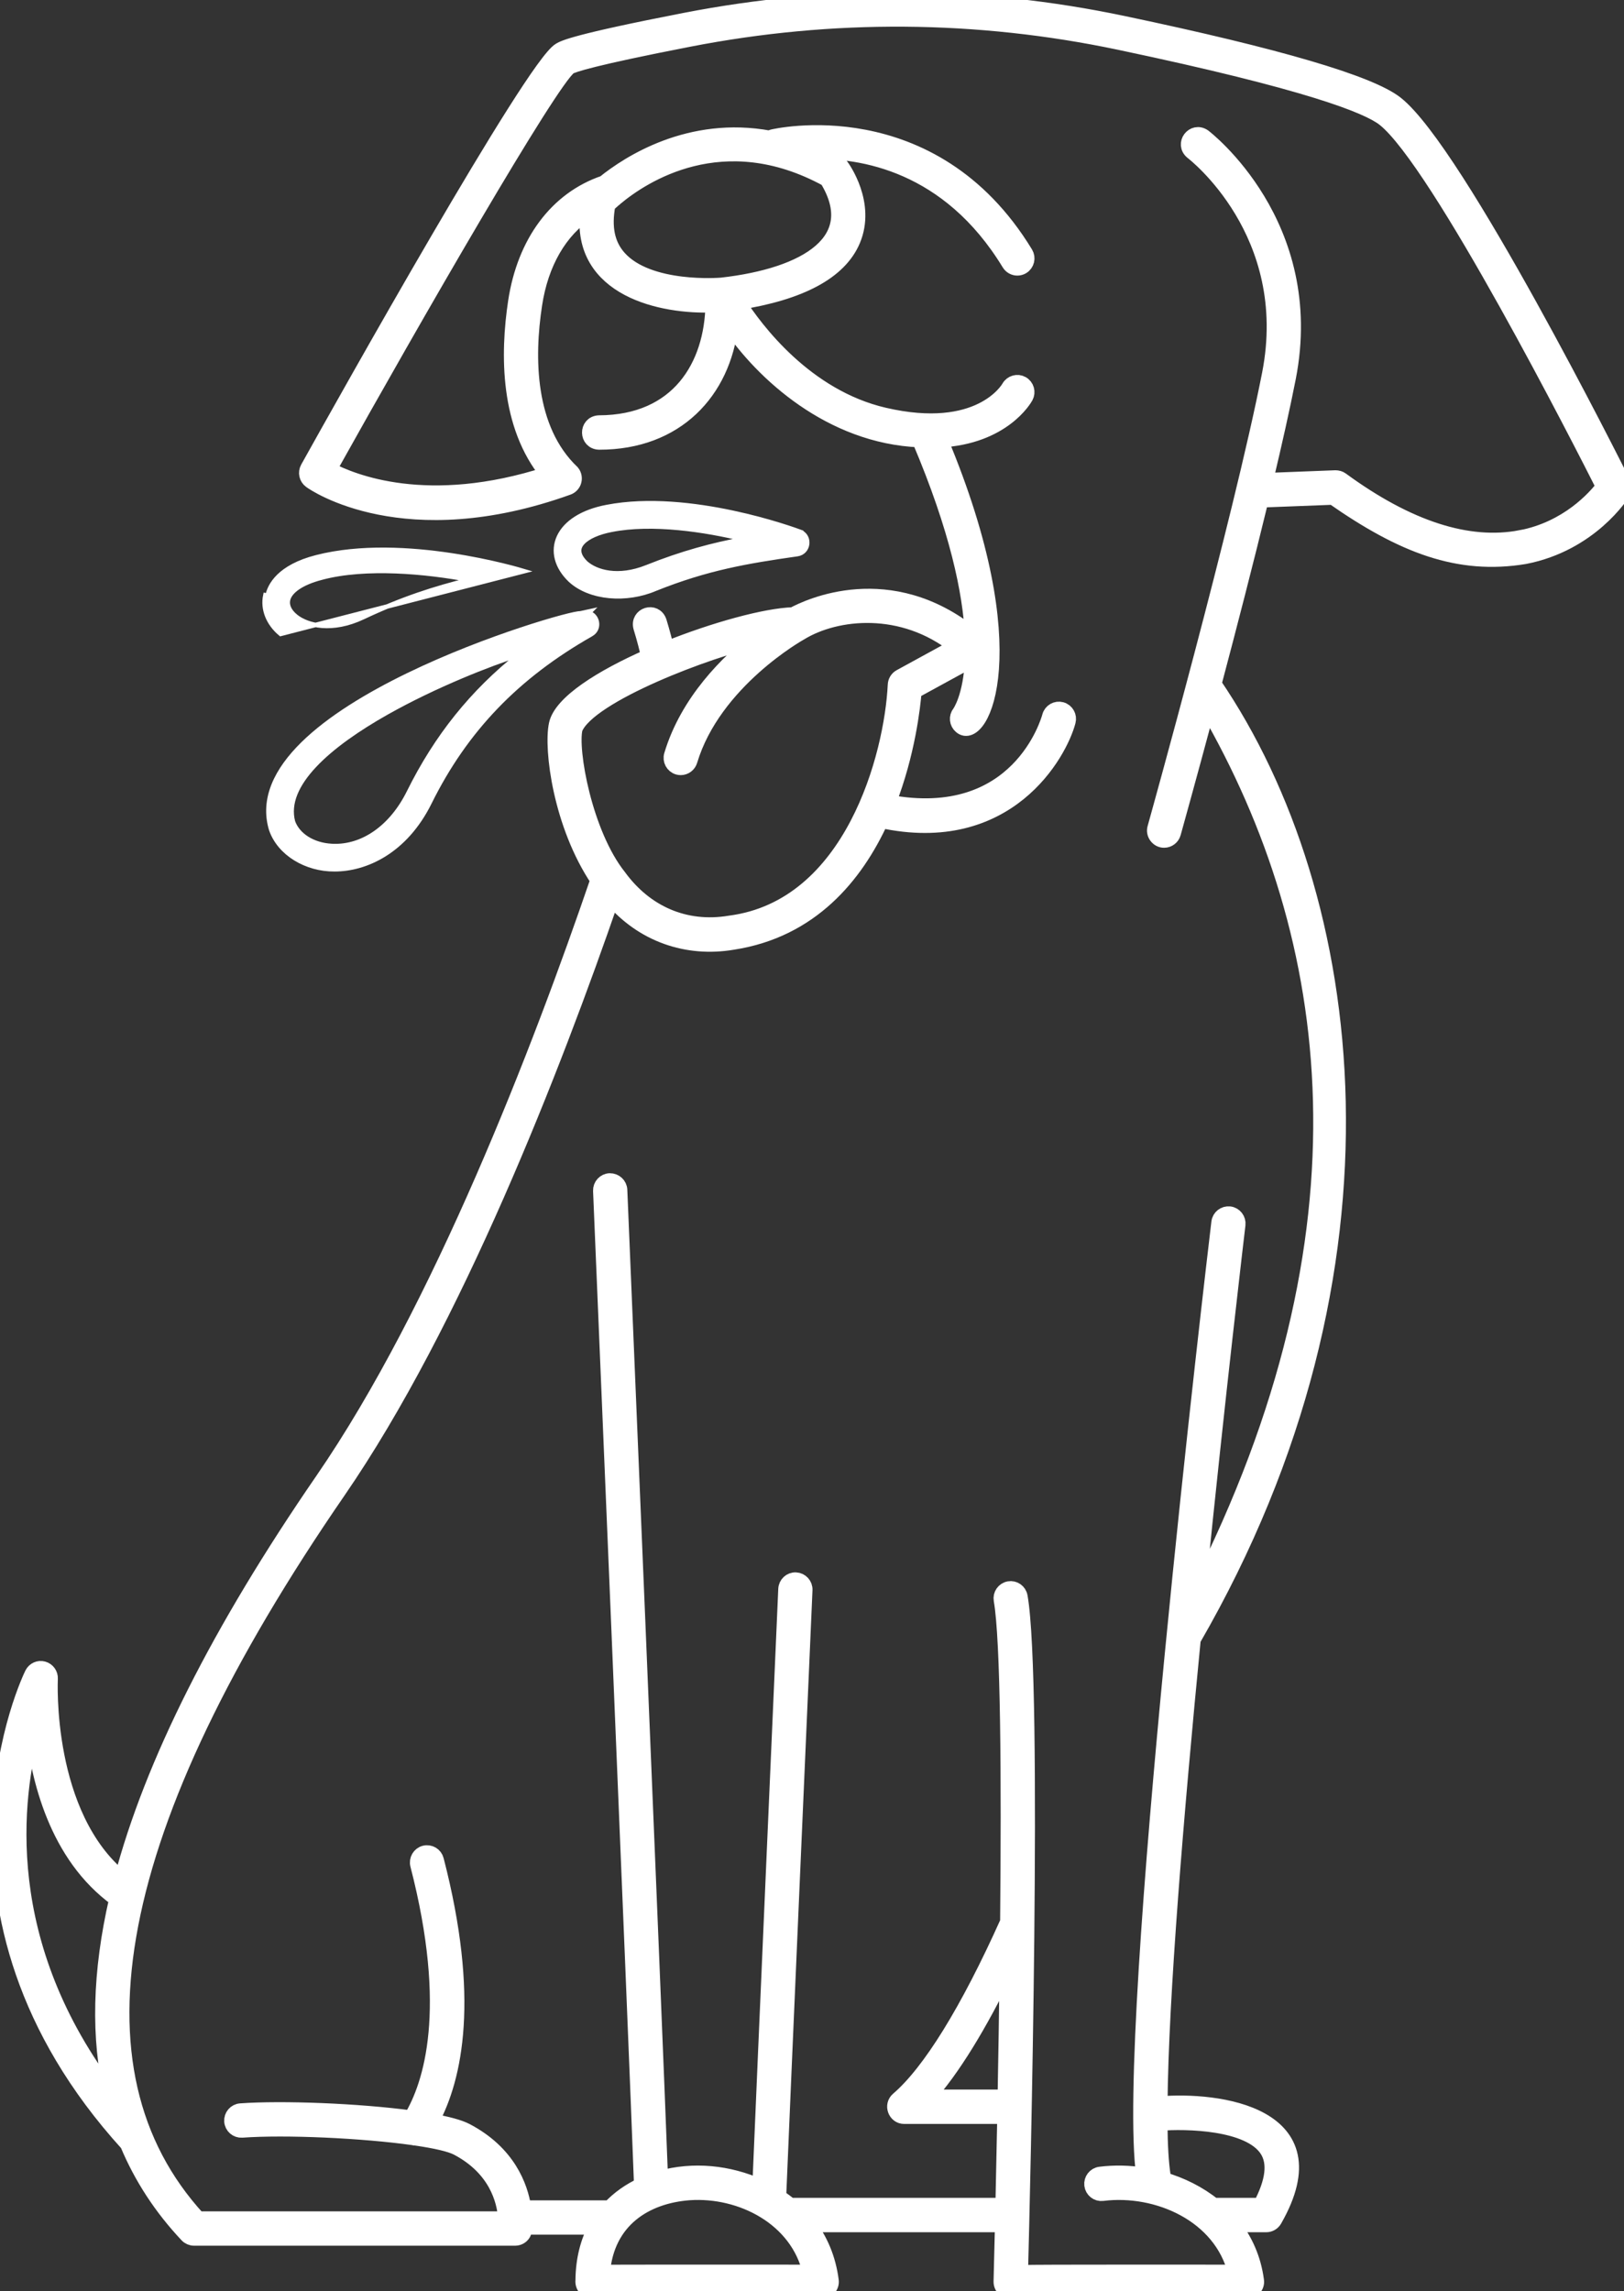
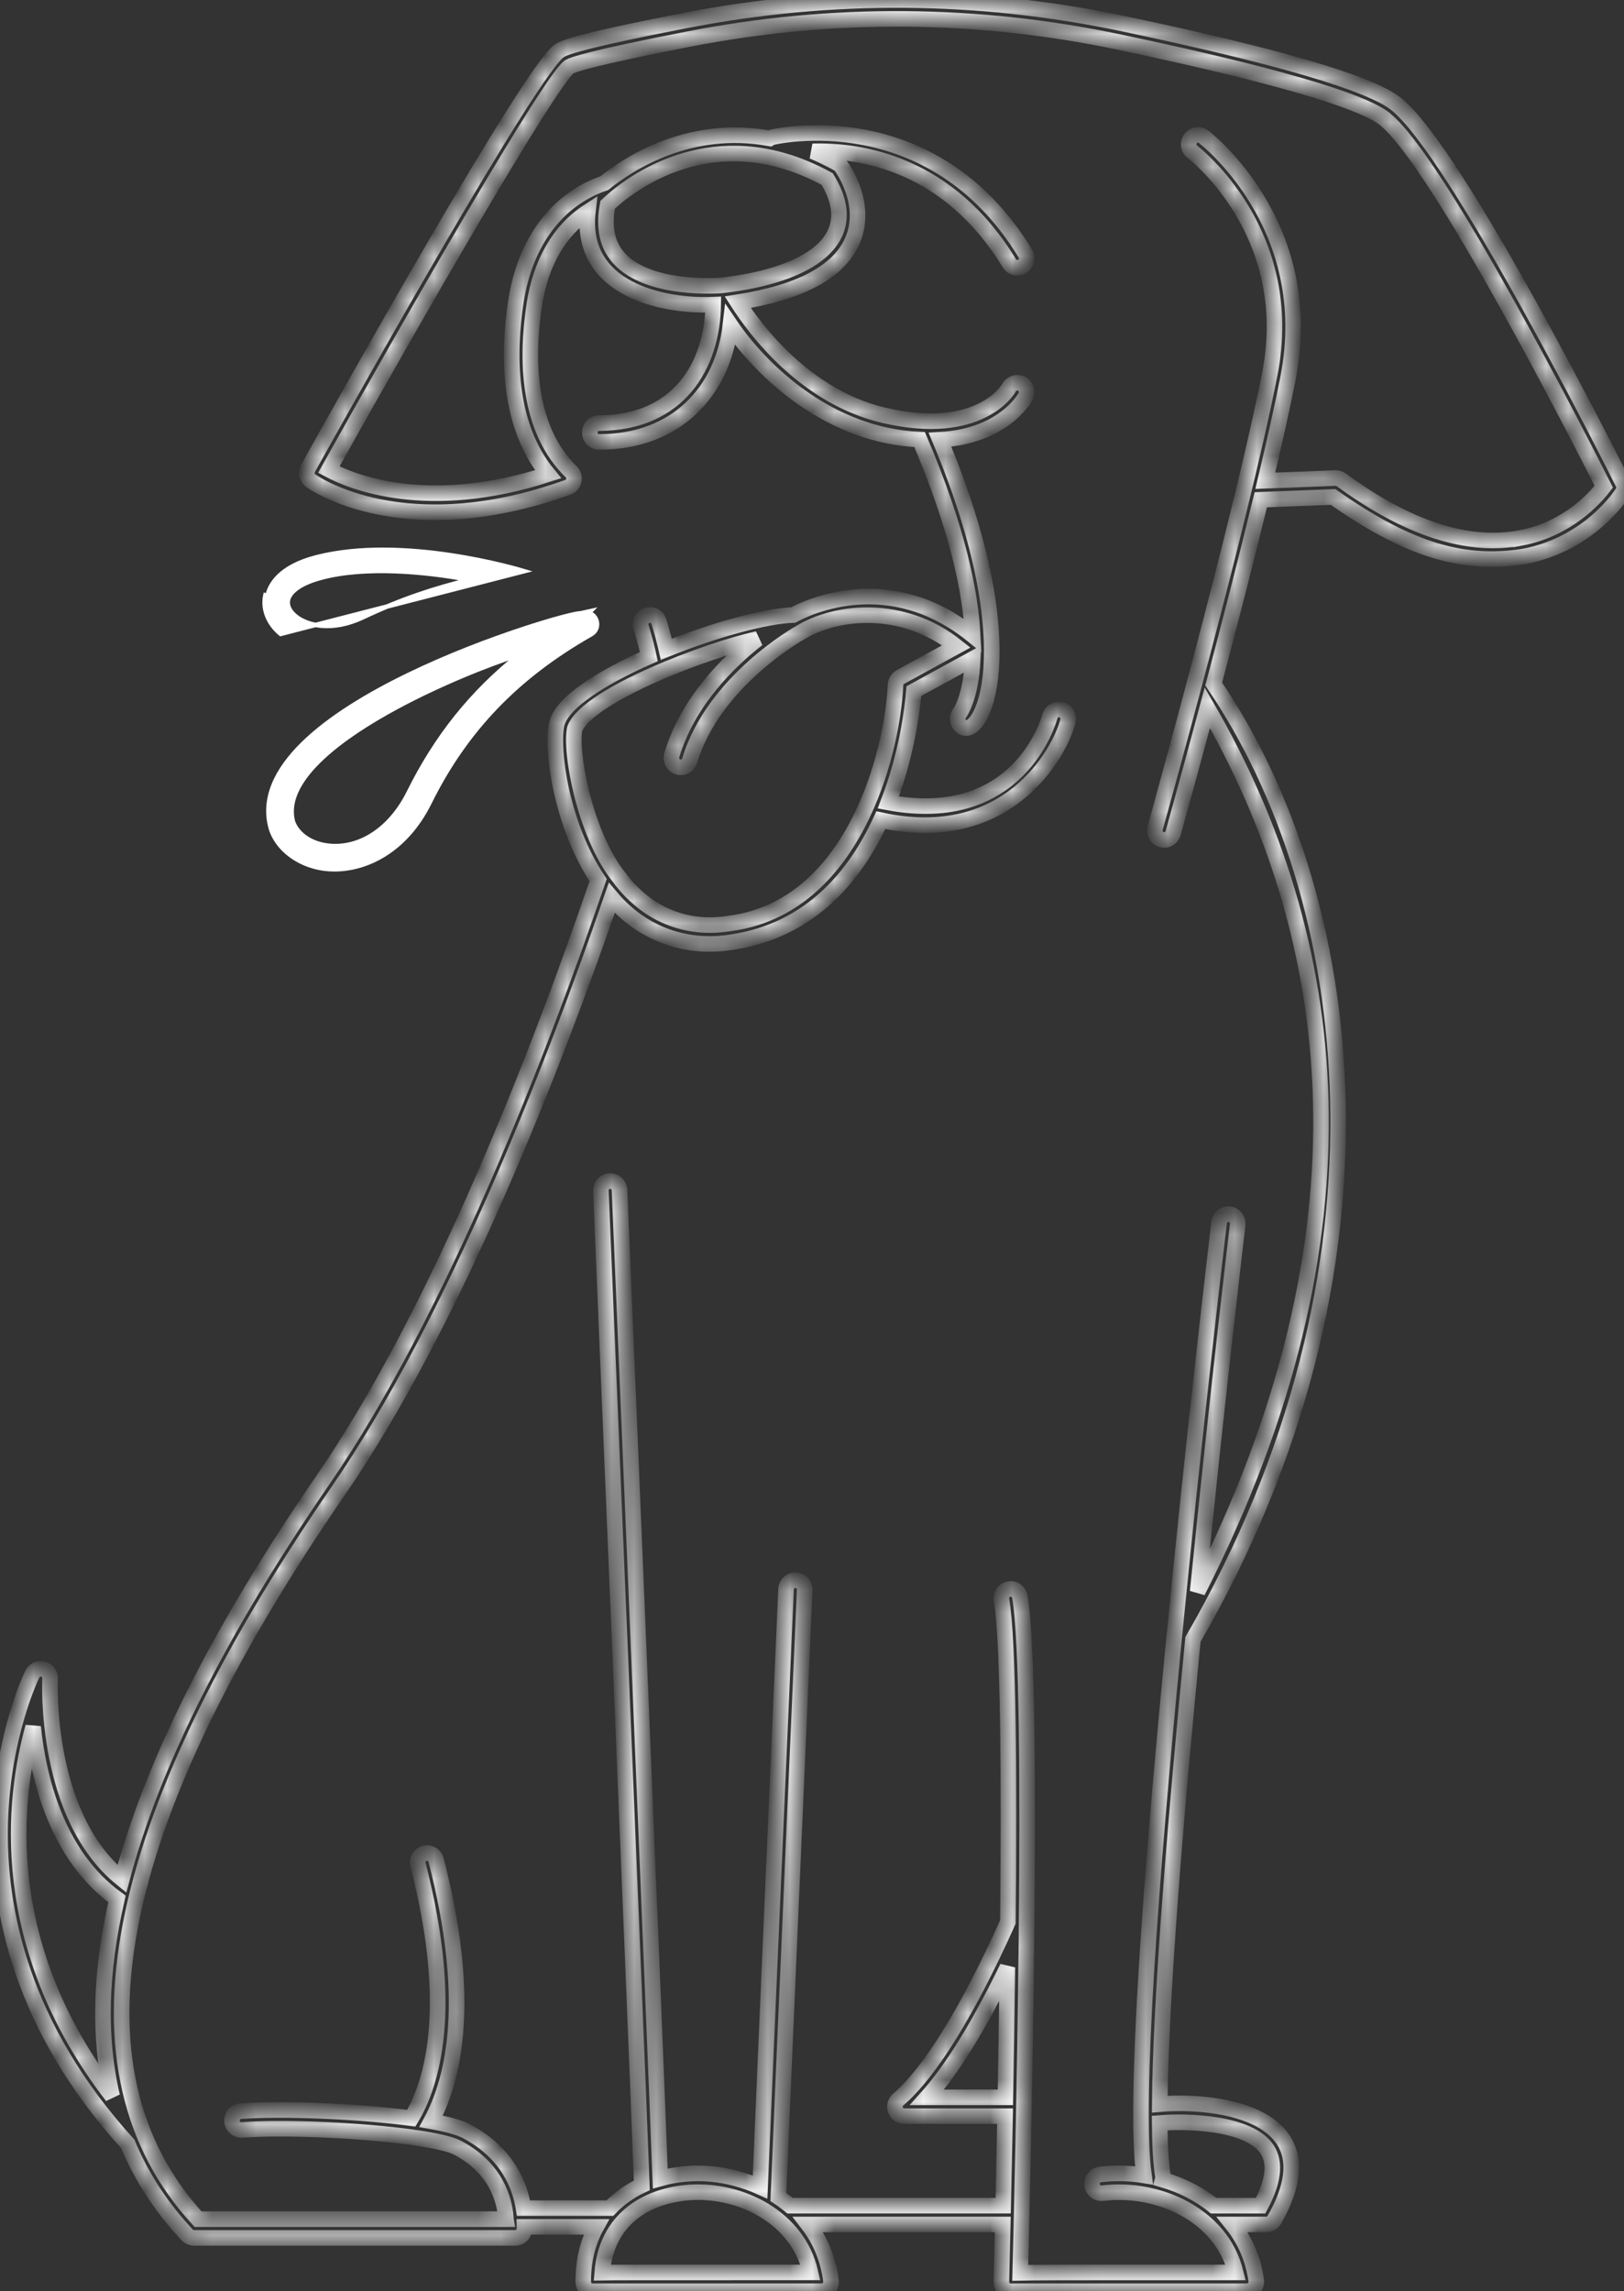
<svg xmlns="http://www.w3.org/2000/svg" fill="none" viewBox="0 0 73 103" height="103" width="73">
  <rect x="0" y="0" width="73" height="103" fill="#333333" stroke="none" />
  <g clip-path="url(#clip0_2061_2207)">
-     <path stroke-width="0.2" stroke="white" fill="white" d="M12.191 37.295C12.563 38.371 13.768 39.089 15.042 39.078C16.432 39.078 18.215 38.289 19.31 36.077L19.31 36.077C20.925 32.815 23.232 30.412 26.576 28.512L26.576 28.512L26.577 28.512C27.001 28.263 26.87 27.664 26.464 27.552L26.544 27.472L26.211 27.545C26.208 27.546 26.204 27.547 26.199 27.548C26.176 27.552 26.138 27.561 26.086 27.573C26.056 27.572 26.021 27.576 25.984 27.581C25.936 27.588 25.875 27.599 25.804 27.614C25.661 27.644 25.471 27.691 25.241 27.752C24.78 27.876 24.157 28.061 23.432 28.302C21.982 28.783 20.12 29.486 18.326 30.358C16.534 31.23 14.801 32.274 13.616 33.439C12.432 34.602 11.774 35.908 12.189 37.291L12.189 37.291L12.191 37.295ZM18.38 35.611C17.597 37.191 16.309 38.081 14.966 38.032L14.894 38.028C14.055 37.979 13.388 37.544 13.17 36.944C12.95 36.112 13.346 35.253 14.14 34.408C14.934 33.564 16.104 32.756 17.376 32.038C19.575 30.796 22.056 29.833 23.346 29.423C21.223 31.106 19.612 33.122 18.38 35.611L18.38 35.611Z" />
+     <path stroke-width="0.2" stroke="white" fill="white" d="M12.191 37.295C12.563 38.371 13.768 39.089 15.042 39.078C16.432 39.078 18.215 38.289 19.31 36.077L19.31 36.077C20.925 32.815 23.232 30.412 26.576 28.512L26.576 28.512L26.577 28.512C27.001 28.263 26.87 27.664 26.464 27.552L26.544 27.472L26.211 27.545C26.208 27.546 26.204 27.547 26.199 27.548C26.176 27.552 26.138 27.561 26.086 27.573C26.056 27.572 26.021 27.576 25.984 27.581C25.936 27.588 25.875 27.599 25.804 27.614C25.661 27.644 25.471 27.691 25.241 27.752C24.78 27.876 24.157 28.061 23.432 28.302C21.982 28.783 20.12 29.486 18.326 30.358C16.534 31.23 14.801 32.274 13.616 33.439C12.432 34.602 11.774 35.908 12.189 37.291L12.189 37.291L12.191 37.295ZM18.38 35.611C17.597 37.191 16.309 38.081 14.966 38.032L14.894 38.028C14.055 37.979 13.388 37.544 13.17 36.944C12.95 36.112 13.346 35.253 14.14 34.408C14.934 33.564 16.104 32.756 17.376 32.038C19.575 30.796 22.056 29.833 23.346 29.423C21.223 31.106 19.612 33.122 18.38 35.611Z" />
    <path stroke-width="0.2" stroke="white" fill="white" d="M11.928 26.756C11.794 27.386 12.057 28.033 12.614 28.498L23.562 25.677C23.343 25.611 18.147 24.047 14.228 25.05C12.54 25.482 12.123 26.317 12.026 26.777L11.928 26.756C11.928 26.756 11.928 26.756 11.928 26.756ZM14.461 25.966C16.433 25.439 19.183 25.699 21.093 26.065C19.541 26.446 18.069 26.921 16.318 27.748L16.318 27.748C14.926 28.406 13.817 28.126 13.299 27.712C13.008 27.479 12.895 27.21 12.945 26.977L12.951 26.947C13 26.763 13.145 26.58 13.392 26.411C13.65 26.235 14.011 26.082 14.46 25.967L14.46 25.967L14.461 25.966Z" />
-     <path stroke-width="0.2" stroke="white" fill="white" d="M35.842 24.91C36.347 24.836 36.445 24.158 36.014 23.931V23.925L35.949 23.901C35.847 23.863 34.61 23.407 32.937 23.05C31.265 22.694 29.146 22.433 27.283 22.791C26.147 23.005 25.414 23.51 25.125 24.134C24.834 24.766 25.013 25.483 25.628 26.075L25.628 26.075L25.63 26.076C26.076 26.492 26.715 26.728 27.397 26.791C28.08 26.854 28.815 26.746 29.462 26.467C31.794 25.534 33.573 25.234 35.842 24.91L35.842 24.91ZM26.335 25.309L26.329 25.303C26.13 25.108 26.047 24.937 26.035 24.793C26.022 24.652 26.076 24.518 26.194 24.391C26.434 24.131 26.916 23.927 27.478 23.819L27.478 23.819L27.479 23.819C29.316 23.451 31.726 23.822 33.417 24.238C32.022 24.501 30.677 24.856 29.077 25.496L29.077 25.496C27.774 26.018 26.786 25.709 26.335 25.309Z" />
    <mask fill="black" height="105" width="75" y="-1" x="-0.998" maskUnits="userSpaceOnUse" id="path-4-outside-1_2061_2207">
-       <rect height="105" width="75" y="-1" x="-0.998" fill="white" />
      <path d="M72.955 21.723C72.652 21.115 65.494 6.82 62.74 4.661C61.559 3.737 57.441 2.526 50.5 1.066C43.99 -0.305 37.364 -0.353 30.81 0.921C25.825 1.889 25.355 2.159 25.177 2.261C23.969 2.952 15.526 18.038 13.845 21.055C13.741 21.243 13.793 21.48 13.967 21.606C14.126 21.728 18.194 24.542 25.533 21.903C25.645 21.861 25.736 21.768 25.778 21.655C25.829 21.518 25.803 21.356 25.711 21.243C23.671 19.299 23.656 16.064 24.019 13.694C24.303 11.808 25.16 10.344 26.425 9.521C26.038 12.998 29.766 13.792 32.06 13.695C32.015 16.428 30.518 19.01 26.921 19.02C26.366 19.051 26.381 19.857 26.938 19.866C30.401 19.867 32.491 17.593 32.834 14.616C34.282 16.753 37.334 19.595 41.338 19.76C43.054 23.795 43.627 26.636 43.722 28.56C39.986 25.541 36.329 27.282 35.657 27.647C34.421 27.684 32.109 28.316 29.953 29.187C29.884 28.882 29.776 28.455 29.619 27.942C29.434 27.412 28.672 27.652 28.816 28.193C28.994 28.768 29.105 29.233 29.166 29.519C27.036 30.457 25.224 31.599 25.02 32.57C24.789 33.675 25.21 37.065 26.887 39.561C24.302 47.123 19.807 58.843 14.504 66.55C9.856 73.306 6.847 79.287 5.48 84.467C1.959 81.617 2.247 75.527 2.251 75.464C2.261 75.264 2.132 75.084 1.941 75.032C1.748 74.978 1.548 75.07 1.458 75.247C1.405 75.353 -3.778 85.891 5.74 96.372C6.367 97.871 7.258 99.239 8.417 100.47C8.497 100.555 8.607 100.602 8.722 100.602H23.156C23.425 100.597 23.593 100.379 23.582 100.106H26.803C26.445 100.755 26.226 101.55 26.217 102.512C26.187 102.761 26.382 103.005 26.637 102.999C26.742 102.999 36.936 102.999 36.936 102.999C37.181 103.005 37.389 102.767 37.352 102.522C37.225 101.527 36.856 100.685 36.327 99.997H45.075C45.038 101.553 45.013 102.515 45.011 102.565C45.008 102.708 45.08 102.85 45.199 102.928C45.233 102.951 45.27 102.969 45.31 102.981C45.329 102.986 45.349 102.991 45.369 102.994C45.385 102.997 45.402 102.999 45.42 103C45.536 103 56.038 103 56.052 103C56.298 103.005 56.506 102.767 56.468 102.521C56.338 101.535 55.953 100.691 55.398 99.997H56.919C57.068 99.997 57.207 99.917 57.282 99.786C60.01 95.02 54.712 94.367 52.131 94.589C52.172 89.775 52.865 81.464 53.624 73.699C63.277 56.997 61.041 40.273 54.557 30.75C55.238 28.184 56.007 25.214 56.673 22.466L59.921 22.341C63.041 24.522 65.562 25.503 68.542 25.007C71.486 24.431 72.882 22.23 72.94 22.137C73.018 22.012 73.025 21.855 72.959 21.723H72.955ZM27.805 11.586C27.286 10.996 27.125 10.218 27.314 9.208C27.374 9.15 27.462 9.068 27.578 8.968C27.61 8.948 27.638 8.924 27.663 8.896C28.874 7.884 32.489 5.482 37.183 8.049C38.874 10.802 36.302 12.395 32.434 12.83C32.401 12.833 29.142 13.106 27.805 11.586ZM25.841 32.746C26.46 31.218 31.938 29.175 34.054 28.723C32.734 29.753 30.923 31.531 30.197 33.949C30.13 34.172 30.256 34.408 30.477 34.477C30.518 34.489 30.559 34.495 30.599 34.495C30.78 34.495 30.946 34.377 31.001 34.194C32.075 30.615 35.93 28.462 35.969 28.441C37.593 27.446 40.581 27.14 42.989 29.058L40.474 30.434C40.344 30.505 40.261 30.64 40.255 30.789C40.103 33.951 38.327 40.793 32.813 41.509C30.783 41.849 29.004 41.042 27.819 39.424C26.268 37.481 25.599 33.694 25.841 32.746ZM1.489 77.63C1.724 79.913 2.542 83.403 5.258 85.363C4.496 88.66 4.424 91.621 5.045 94.236C-0.21 87.408 0.602 80.822 1.489 77.63ZM36.431 102.154C35.65 102.157 27.622 102.146 27.07 102.161C27.26 99.808 28.994 98.705 30.988 98.558C33.317 98.401 35.871 99.699 36.431 102.154ZM45.192 94.283H41.671C42.793 93.033 44.003 91.075 45.283 88.436C45.258 90.465 45.226 92.46 45.192 94.283ZM56.971 96.643C57.345 97.23 57.243 98.073 56.669 99.152H54.55C53.884 98.615 53.096 98.223 52.264 97.982C52.279 97.927 52.282 97.868 52.272 97.808C52.183 97.249 52.137 96.442 52.128 95.437C53.296 95.341 56.168 95.385 56.971 96.643ZM68.363 24.18C65.993 24.637 63.28 23.759 60.293 21.571C60.218 21.514 60.127 21.492 60.03 21.49L56.876 21.612C57.284 19.898 57.642 18.301 57.901 16.981C59.251 10.09 54.153 6.186 54.101 6.147C53.645 5.832 53.164 6.473 53.601 6.826C53.648 6.862 58.326 10.444 57.077 16.817C55.781 23.431 51.963 37.085 51.925 37.222C51.846 37.486 52.057 37.764 52.329 37.76C52.512 37.76 52.681 37.638 52.733 37.451C52.748 37.394 53.409 35.033 54.271 31.812C60.239 42.146 62.042 55.376 53.835 71.551C54.717 62.773 55.615 55.218 55.635 55.051C55.662 54.82 55.498 54.609 55.267 54.581C55.038 54.556 54.828 54.719 54.801 54.951C54.623 56.436 50.503 91.133 51.422 97.792C50.766 97.686 50.099 97.671 49.455 97.751C49.225 97.78 49.062 97.992 49.09 98.223C49.119 98.454 49.326 98.621 49.559 98.591C52.034 98.283 54.905 99.559 55.544 102.154C53.486 102.158 46.825 102.142 45.86 102.171C45.953 98.646 46.524 75.635 45.843 71.775C45.803 71.546 45.585 71.391 45.357 71.433C45.129 71.474 44.976 71.694 45.017 71.923C45.333 73.718 45.367 79.991 45.306 86.399C43.512 90.397 41.807 93.157 40.375 94.384C40.079 94.633 40.259 95.132 40.647 95.129H45.178C45.149 96.641 45.12 98.012 45.094 99.152H35.512C35.345 99.013 35.17 98.884 34.989 98.765C35.111 95.697 36.161 71.722 36.172 71.475C36.183 71.242 36.003 71.044 35.771 71.034C35.538 71.021 35.343 71.205 35.333 71.438C35.322 71.675 34.347 93.93 34.166 98.312C32.739 97.673 31.169 97.515 29.679 97.93C29.389 90.209 27.865 53.889 27.848 53.494C27.838 53.261 27.64 53.087 27.411 53.09C27.179 53.1 26.999 53.297 27.009 53.53C27.026 53.93 28.589 91.179 28.85 98.239C28.323 98.485 27.831 98.823 27.418 99.263H23.532C23.381 98.285 22.829 96.782 20.951 95.796C20.638 95.631 20.082 95.485 19.379 95.36C20.45 93.374 21.203 89.81 19.602 83.616C19.544 83.39 19.314 83.255 19.09 83.313C18.866 83.371 18.731 83.603 18.789 83.829C20.474 90.349 19.394 93.709 18.488 95.222C16.078 94.898 12.677 94.769 10.817 94.903C10.585 94.919 10.412 95.122 10.428 95.355C10.444 95.588 10.645 95.763 10.876 95.747C12.837 95.605 16.306 95.765 18.569 96.083C18.615 96.097 18.662 96.106 18.709 96.103C19.575 96.23 20.247 96.381 20.562 96.546C22.324 97.472 22.676 98.925 22.735 99.667C22.732 99.698 22.735 99.73 22.74 99.759H8.902C2.752 93.05 4.868 82.041 15.194 67.035C20.426 59.431 24.87 47.985 27.498 40.365C28.889 42.009 30.887 42.695 32.941 42.346C36.446 41.806 38.449 39.366 39.593 36.869C45.29 38.116 47.625 33.86 48.003 32.426C48.064 32.2 47.932 31.968 47.708 31.907C47.484 31.846 47.253 31.979 47.193 32.205C47.137 32.414 45.786 37.171 39.929 36.074C40.788 33.865 41.023 31.767 41.079 31.068L43.727 29.62C43.65 31.338 43.162 32.025 43.142 32.051C42.998 32.231 43.024 32.495 43.202 32.643C44.073 33.404 46.252 29.297 42.253 19.768C45.085 19.617 46.049 17.919 46.099 17.829C46.209 17.625 46.136 17.371 45.934 17.258C45.733 17.144 45.478 17.219 45.364 17.419C45.312 17.512 44.036 19.669 39.739 18.671C36.203 17.849 33.95 14.819 33.161 13.586C35.99 13.143 37.727 12.209 38.324 10.805C39.026 9.153 37.862 7.547 37.812 7.479C37.777 7.431 37.731 7.39 37.679 7.361C37.289 7.143 36.906 6.958 36.529 6.801C38.71 6.741 42.64 7.344 45.372 11.837C45.452 11.967 45.589 12.039 45.731 12.039C45.806 12.039 45.881 12.019 45.95 11.977C46.148 11.855 46.21 11.594 46.089 11.395C41.879 4.473 34.794 6.149 34.723 6.167C34.677 6.178 34.635 6.197 34.597 6.222C31.006 5.559 28.266 7.343 27.161 8.235C25.039 8.956 23.592 10.896 23.188 13.57C22.832 15.936 22.822 19.119 24.637 21.32C19.213 23.076 15.801 21.657 14.78 21.111C18.594 14.274 24.738 3.603 25.592 2.999C25.751 2.908 26.593 2.606 30.969 1.755C37.415 0.501 43.929 0.549 50.329 1.896C58.817 3.683 61.483 4.752 62.224 5.332C64.651 7.234 71.147 20.006 72.091 21.878C71.703 22.386 70.473 23.776 68.363 24.183V24.18Z" />
    </mask>
-     <path fill="white" d="M72.955 21.723C72.652 21.115 65.494 6.82 62.74 4.661C61.559 3.737 57.441 2.526 50.5 1.066C43.99 -0.305 37.364 -0.353 30.81 0.921C25.825 1.889 25.355 2.159 25.177 2.261C23.969 2.952 15.526 18.038 13.845 21.055C13.741 21.243 13.793 21.48 13.967 21.606C14.126 21.728 18.194 24.542 25.533 21.903C25.645 21.861 25.736 21.768 25.778 21.655C25.829 21.518 25.803 21.356 25.711 21.243C23.671 19.299 23.656 16.064 24.019 13.694C24.303 11.808 25.16 10.344 26.425 9.521C26.038 12.998 29.766 13.792 32.06 13.695C32.015 16.428 30.518 19.01 26.921 19.02C26.366 19.051 26.381 19.857 26.938 19.866C30.401 19.867 32.491 17.593 32.834 14.616C34.282 16.753 37.334 19.595 41.338 19.76C43.054 23.795 43.627 26.636 43.722 28.56C39.986 25.541 36.329 27.282 35.657 27.647C34.421 27.684 32.109 28.316 29.953 29.187C29.884 28.882 29.776 28.455 29.619 27.942C29.434 27.412 28.672 27.652 28.816 28.193C28.994 28.768 29.105 29.233 29.166 29.519C27.036 30.457 25.224 31.599 25.02 32.57C24.789 33.675 25.21 37.065 26.887 39.561C24.302 47.123 19.807 58.843 14.504 66.55C9.856 73.306 6.847 79.287 5.48 84.467C1.959 81.617 2.247 75.527 2.251 75.464C2.261 75.264 2.132 75.084 1.941 75.032C1.748 74.978 1.548 75.07 1.458 75.247C1.405 75.353 -3.778 85.891 5.74 96.372C6.367 97.871 7.258 99.239 8.417 100.47C8.497 100.555 8.607 100.602 8.722 100.602H23.156C23.425 100.597 23.593 100.379 23.582 100.106H26.803C26.445 100.755 26.226 101.55 26.217 102.512C26.187 102.761 26.382 103.005 26.637 102.999C26.742 102.999 36.936 102.999 36.936 102.999C37.181 103.005 37.389 102.767 37.352 102.522C37.225 101.527 36.856 100.685 36.327 99.997H45.075C45.038 101.553 45.013 102.515 45.011 102.565C45.008 102.708 45.08 102.85 45.199 102.928C45.233 102.951 45.27 102.969 45.31 102.981C45.329 102.986 45.349 102.991 45.369 102.994C45.385 102.997 45.402 102.999 45.42 103C45.536 103 56.038 103 56.052 103C56.298 103.005 56.506 102.767 56.468 102.521C56.338 101.535 55.953 100.691 55.398 99.997H56.919C57.068 99.997 57.207 99.917 57.282 99.786C60.01 95.02 54.712 94.367 52.131 94.589C52.172 89.775 52.865 81.464 53.624 73.699C63.277 56.997 61.041 40.273 54.557 30.75C55.238 28.184 56.007 25.214 56.673 22.466L59.921 22.341C63.041 24.522 65.562 25.503 68.542 25.007C71.486 24.431 72.882 22.23 72.94 22.137C73.018 22.012 73.025 21.855 72.959 21.723H72.955ZM27.805 11.586C27.286 10.996 27.125 10.218 27.314 9.208C27.374 9.15 27.462 9.068 27.578 8.968C27.61 8.948 27.638 8.924 27.663 8.896C28.874 7.884 32.489 5.482 37.183 8.049C38.874 10.802 36.302 12.395 32.434 12.83C32.401 12.833 29.142 13.106 27.805 11.586ZM25.841 32.746C26.46 31.218 31.938 29.175 34.054 28.723C32.734 29.753 30.923 31.531 30.197 33.949C30.13 34.172 30.256 34.408 30.477 34.477C30.518 34.489 30.559 34.495 30.599 34.495C30.78 34.495 30.946 34.377 31.001 34.194C32.075 30.615 35.93 28.462 35.969 28.441C37.593 27.446 40.581 27.14 42.989 29.058L40.474 30.434C40.344 30.505 40.261 30.64 40.255 30.789C40.103 33.951 38.327 40.793 32.813 41.509C30.783 41.849 29.004 41.042 27.819 39.424C26.268 37.481 25.599 33.694 25.841 32.746ZM1.489 77.63C1.724 79.913 2.542 83.403 5.258 85.363C4.496 88.66 4.424 91.621 5.045 94.236C-0.21 87.408 0.602 80.822 1.489 77.63ZM36.431 102.154C35.65 102.157 27.622 102.146 27.07 102.161C27.26 99.808 28.994 98.705 30.988 98.558C33.317 98.401 35.871 99.699 36.431 102.154ZM45.192 94.283H41.671C42.793 93.033 44.003 91.075 45.283 88.436C45.258 90.465 45.226 92.46 45.192 94.283ZM56.971 96.643C57.345 97.23 57.243 98.073 56.669 99.152H54.55C53.884 98.615 53.096 98.223 52.264 97.982C52.279 97.927 52.282 97.868 52.272 97.808C52.183 97.249 52.137 96.442 52.128 95.437C53.296 95.341 56.168 95.385 56.971 96.643ZM68.363 24.18C65.993 24.637 63.28 23.759 60.293 21.571C60.218 21.514 60.127 21.492 60.03 21.49L56.876 21.612C57.284 19.898 57.642 18.301 57.901 16.981C59.251 10.09 54.153 6.186 54.101 6.147C53.645 5.832 53.164 6.473 53.601 6.826C53.648 6.862 58.326 10.444 57.077 16.817C55.781 23.431 51.963 37.085 51.925 37.222C51.846 37.486 52.057 37.764 52.329 37.76C52.512 37.76 52.681 37.638 52.733 37.451C52.748 37.394 53.409 35.033 54.271 31.812C60.239 42.146 62.042 55.376 53.835 71.551C54.717 62.773 55.615 55.218 55.635 55.051C55.662 54.82 55.498 54.609 55.267 54.581C55.038 54.556 54.828 54.719 54.801 54.951C54.623 56.436 50.503 91.133 51.422 97.792C50.766 97.686 50.099 97.671 49.455 97.751C49.225 97.78 49.062 97.992 49.09 98.223C49.119 98.454 49.326 98.621 49.559 98.591C52.034 98.283 54.905 99.559 55.544 102.154C53.486 102.158 46.825 102.142 45.86 102.171C45.953 98.646 46.524 75.635 45.843 71.775C45.803 71.546 45.585 71.391 45.357 71.433C45.129 71.474 44.976 71.694 45.017 71.923C45.333 73.718 45.367 79.991 45.306 86.399C43.512 90.397 41.807 93.157 40.375 94.384C40.079 94.633 40.259 95.132 40.647 95.129H45.178C45.149 96.641 45.12 98.012 45.094 99.152H35.512C35.345 99.013 35.17 98.884 34.989 98.765C35.111 95.697 36.161 71.722 36.172 71.475C36.183 71.242 36.003 71.044 35.771 71.034C35.538 71.021 35.343 71.205 35.333 71.438C35.322 71.675 34.347 93.93 34.166 98.312C32.739 97.673 31.169 97.515 29.679 97.93C29.389 90.209 27.865 53.889 27.848 53.494C27.838 53.261 27.64 53.087 27.411 53.09C27.179 53.1 26.999 53.297 27.009 53.53C27.026 53.93 28.589 91.179 28.85 98.239C28.323 98.485 27.831 98.823 27.418 99.263H23.532C23.381 98.285 22.829 96.782 20.951 95.796C20.638 95.631 20.082 95.485 19.379 95.36C20.45 93.374 21.203 89.81 19.602 83.616C19.544 83.39 19.314 83.255 19.09 83.313C18.866 83.371 18.731 83.603 18.789 83.829C20.474 90.349 19.394 93.709 18.488 95.222C16.078 94.898 12.677 94.769 10.817 94.903C10.585 94.919 10.412 95.122 10.428 95.355C10.444 95.588 10.645 95.763 10.876 95.747C12.837 95.605 16.306 95.765 18.569 96.083C18.615 96.097 18.662 96.106 18.709 96.103C19.575 96.23 20.247 96.381 20.562 96.546C22.324 97.472 22.676 98.925 22.735 99.667C22.732 99.698 22.735 99.73 22.74 99.759H8.902C2.752 93.05 4.868 82.041 15.194 67.035C20.426 59.431 24.87 47.985 27.498 40.365C28.889 42.009 30.887 42.695 32.941 42.346C36.446 41.806 38.449 39.366 39.593 36.869C45.29 38.116 47.625 33.86 48.003 32.426C48.064 32.2 47.932 31.968 47.708 31.907C47.484 31.846 47.253 31.979 47.193 32.205C47.137 32.414 45.786 37.171 39.929 36.074C40.788 33.865 41.023 31.767 41.079 31.068L43.727 29.62C43.65 31.338 43.162 32.025 43.142 32.051C42.998 32.231 43.024 32.495 43.202 32.643C44.073 33.404 46.252 29.297 42.253 19.768C45.085 19.617 46.049 17.919 46.099 17.829C46.209 17.625 46.136 17.371 45.934 17.258C45.733 17.144 45.478 17.219 45.364 17.419C45.312 17.512 44.036 19.669 39.739 18.671C36.203 17.849 33.95 14.819 33.161 13.586C35.99 13.143 37.727 12.209 38.324 10.805C39.026 9.153 37.862 7.547 37.812 7.479C37.777 7.431 37.731 7.39 37.679 7.361C37.289 7.143 36.906 6.958 36.529 6.801C38.71 6.741 42.64 7.344 45.372 11.837C45.452 11.967 45.589 12.039 45.731 12.039C45.806 12.039 45.881 12.019 45.95 11.977C46.148 11.855 46.21 11.594 46.089 11.395C41.879 4.473 34.794 6.149 34.723 6.167C34.677 6.178 34.635 6.197 34.597 6.222C31.006 5.559 28.266 7.343 27.161 8.235C25.039 8.956 23.592 10.896 23.188 13.57C22.832 15.936 22.822 19.119 24.637 21.32C19.213 23.076 15.801 21.657 14.78 21.111C18.594 14.274 24.738 3.603 25.592 2.999C25.751 2.908 26.593 2.606 30.969 1.755C37.415 0.501 43.929 0.549 50.329 1.896C58.817 3.683 61.483 4.752 62.224 5.332C64.651 7.234 71.147 20.006 72.091 21.878C71.703 22.386 70.473 23.776 68.363 24.183V24.18Z" />
    <path mask="url(#path-4-outside-1_2061_2207)" stroke-width="0.7" stroke="white" d="M72.955 21.723C72.652 21.115 65.494 6.82 62.74 4.661C61.559 3.737 57.441 2.526 50.5 1.066C43.99 -0.305 37.364 -0.353 30.81 0.921C25.825 1.889 25.355 2.159 25.177 2.261C23.969 2.952 15.526 18.038 13.845 21.055C13.741 21.243 13.793 21.48 13.967 21.606C14.126 21.728 18.194 24.542 25.533 21.903C25.645 21.861 25.736 21.768 25.778 21.655C25.829 21.518 25.803 21.356 25.711 21.243C23.671 19.299 23.656 16.064 24.019 13.694C24.303 11.808 25.16 10.344 26.425 9.521C26.038 12.998 29.766 13.792 32.06 13.695C32.015 16.428 30.518 19.01 26.921 19.02C26.366 19.051 26.381 19.857 26.938 19.866C30.401 19.867 32.491 17.593 32.834 14.616C34.282 16.753 37.334 19.595 41.338 19.76C43.054 23.795 43.627 26.636 43.722 28.56C39.986 25.541 36.329 27.282 35.657 27.647C34.421 27.684 32.109 28.316 29.953 29.187C29.884 28.882 29.776 28.455 29.619 27.942C29.434 27.412 28.672 27.652 28.816 28.193C28.994 28.768 29.105 29.233 29.166 29.519C27.036 30.457 25.224 31.599 25.02 32.57C24.789 33.675 25.21 37.065 26.887 39.561C24.302 47.123 19.807 58.843 14.504 66.55C9.856 73.306 6.847 79.287 5.48 84.467C1.959 81.617 2.247 75.527 2.251 75.464C2.261 75.264 2.132 75.084 1.941 75.032C1.748 74.978 1.548 75.07 1.458 75.247C1.405 75.353 -3.778 85.891 5.74 96.372C6.367 97.871 7.258 99.239 8.417 100.47C8.497 100.555 8.607 100.602 8.722 100.602H23.156C23.425 100.597 23.593 100.379 23.582 100.106H26.803C26.445 100.755 26.226 101.55 26.217 102.512C26.187 102.761 26.382 103.005 26.637 102.999C26.742 102.999 36.936 102.999 36.936 102.999C37.181 103.005 37.389 102.767 37.352 102.522C37.225 101.527 36.856 100.685 36.327 99.997H45.075C45.038 101.553 45.013 102.515 45.011 102.565C45.008 102.708 45.08 102.85 45.199 102.928C45.233 102.951 45.27 102.969 45.31 102.981C45.329 102.986 45.349 102.991 45.369 102.994C45.385 102.997 45.402 102.999 45.42 103C45.536 103 56.038 103 56.052 103C56.298 103.005 56.506 102.767 56.468 102.521C56.338 101.535 55.953 100.691 55.398 99.997H56.919C57.068 99.997 57.207 99.917 57.282 99.786C60.01 95.02 54.712 94.367 52.131 94.589C52.172 89.775 52.865 81.464 53.624 73.699C63.277 56.997 61.041 40.273 54.557 30.75C55.238 28.184 56.007 25.214 56.673 22.466L59.921 22.341C63.041 24.522 65.562 25.503 68.542 25.007C71.486 24.431 72.882 22.23 72.94 22.137C73.018 22.012 73.025 21.855 72.959 21.723H72.955ZM27.805 11.586C27.286 10.996 27.125 10.218 27.314 9.208C27.374 9.15 27.462 9.068 27.578 8.968C27.61 8.948 27.638 8.924 27.663 8.896C28.874 7.884 32.489 5.482 37.183 8.049C38.874 10.802 36.302 12.395 32.434 12.83C32.401 12.833 29.142 13.106 27.805 11.586ZM25.841 32.746C26.46 31.218 31.938 29.175 34.054 28.723C32.734 29.753 30.923 31.531 30.197 33.949C30.13 34.172 30.256 34.408 30.477 34.477C30.518 34.489 30.559 34.495 30.599 34.495C30.78 34.495 30.946 34.377 31.001 34.194C32.075 30.615 35.93 28.462 35.969 28.441C37.593 27.446 40.581 27.14 42.989 29.058L40.474 30.434C40.344 30.505 40.261 30.64 40.255 30.789C40.103 33.951 38.327 40.793 32.813 41.509C30.783 41.849 29.004 41.042 27.819 39.424C26.268 37.481 25.599 33.694 25.841 32.746ZM1.489 77.63C1.724 79.913 2.542 83.403 5.258 85.363C4.496 88.66 4.424 91.621 5.045 94.236C-0.21 87.408 0.602 80.822 1.489 77.63ZM36.431 102.154C35.65 102.157 27.622 102.146 27.07 102.161C27.26 99.808 28.994 98.705 30.988 98.558C33.317 98.401 35.871 99.699 36.431 102.154ZM45.192 94.283H41.671C42.793 93.033 44.003 91.075 45.283 88.436C45.258 90.465 45.226 92.46 45.192 94.283ZM56.971 96.643C57.345 97.23 57.243 98.073 56.669 99.152H54.55C53.884 98.615 53.096 98.223 52.264 97.982C52.279 97.927 52.282 97.868 52.272 97.808C52.183 97.249 52.137 96.442 52.128 95.437C53.296 95.341 56.168 95.385 56.971 96.643ZM68.363 24.18C65.993 24.637 63.28 23.759 60.293 21.571C60.218 21.514 60.127 21.492 60.03 21.49L56.876 21.612C57.284 19.898 57.642 18.301 57.901 16.981C59.251 10.09 54.153 6.186 54.101 6.147C53.645 5.832 53.164 6.473 53.601 6.826C53.648 6.862 58.326 10.444 57.077 16.817C55.781 23.431 51.963 37.085 51.925 37.222C51.846 37.486 52.057 37.764 52.329 37.76C52.512 37.76 52.681 37.638 52.733 37.451C52.748 37.394 53.409 35.033 54.271 31.812C60.239 42.146 62.042 55.376 53.835 71.551C54.717 62.773 55.615 55.218 55.635 55.051C55.662 54.82 55.498 54.609 55.267 54.581C55.038 54.556 54.828 54.719 54.801 54.951C54.623 56.436 50.503 91.133 51.422 97.792C50.766 97.686 50.099 97.671 49.455 97.751C49.225 97.78 49.062 97.992 49.09 98.223C49.119 98.454 49.326 98.621 49.559 98.591C52.034 98.283 54.905 99.559 55.544 102.154C53.486 102.158 46.825 102.142 45.86 102.171C45.953 98.646 46.524 75.635 45.843 71.775C45.803 71.546 45.585 71.391 45.357 71.433C45.129 71.474 44.976 71.694 45.017 71.923C45.333 73.718 45.367 79.991 45.306 86.399C43.512 90.397 41.807 93.157 40.375 94.384C40.079 94.633 40.259 95.132 40.647 95.129H45.178C45.149 96.641 45.12 98.012 45.094 99.152H35.512C35.345 99.013 35.17 98.884 34.989 98.765C35.111 95.697 36.161 71.722 36.172 71.475C36.183 71.242 36.003 71.044 35.771 71.034C35.538 71.021 35.343 71.205 35.333 71.438C35.322 71.675 34.347 93.93 34.166 98.312C32.739 97.673 31.169 97.515 29.679 97.93C29.389 90.209 27.865 53.889 27.848 53.494C27.838 53.261 27.64 53.087 27.411 53.09C27.179 53.1 26.999 53.297 27.009 53.53C27.026 53.93 28.589 91.179 28.85 98.239C28.323 98.485 27.831 98.823 27.418 99.263H23.532C23.381 98.285 22.829 96.782 20.951 95.796C20.638 95.631 20.082 95.485 19.379 95.36C20.45 93.374 21.203 89.81 19.602 83.616C19.544 83.39 19.314 83.255 19.09 83.313C18.866 83.371 18.731 83.603 18.789 83.829C20.474 90.349 19.394 93.709 18.488 95.222C16.078 94.898 12.677 94.769 10.817 94.903C10.585 94.919 10.412 95.122 10.428 95.355C10.444 95.588 10.645 95.763 10.876 95.747C12.837 95.605 16.306 95.765 18.569 96.083C18.615 96.097 18.662 96.106 18.709 96.103C19.575 96.23 20.247 96.381 20.562 96.546C22.324 97.472 22.676 98.925 22.735 99.667C22.732 99.698 22.735 99.73 22.74 99.759H8.902C2.752 93.05 4.868 82.041 15.194 67.035C20.426 59.431 24.87 47.985 27.498 40.365C28.889 42.009 30.887 42.695 32.941 42.346C36.446 41.806 38.449 39.366 39.593 36.869C45.29 38.116 47.625 33.86 48.003 32.426C48.064 32.2 47.932 31.968 47.708 31.907C47.484 31.846 47.253 31.979 47.193 32.205C47.137 32.414 45.786 37.171 39.929 36.074C40.788 33.865 41.023 31.767 41.079 31.068L43.727 29.62C43.65 31.338 43.162 32.025 43.142 32.051C42.998 32.231 43.024 32.495 43.202 32.643C44.073 33.404 46.252 29.297 42.253 19.768C45.085 19.617 46.049 17.919 46.099 17.829C46.209 17.625 46.136 17.371 45.934 17.258C45.733 17.144 45.478 17.219 45.364 17.419C45.312 17.512 44.036 19.669 39.739 18.671C36.203 17.849 33.95 14.819 33.161 13.586C35.99 13.143 37.727 12.209 38.324 10.805C39.026 9.153 37.862 7.547 37.812 7.479C37.777 7.431 37.731 7.39 37.679 7.361C37.289 7.143 36.906 6.958 36.529 6.801C38.71 6.741 42.64 7.344 45.372 11.837C45.452 11.967 45.589 12.039 45.731 12.039C45.806 12.039 45.881 12.019 45.95 11.977C46.148 11.855 46.21 11.594 46.089 11.395C41.879 4.473 34.794 6.149 34.723 6.167C34.677 6.178 34.635 6.197 34.597 6.222C31.006 5.559 28.266 7.343 27.161 8.235C25.039 8.956 23.592 10.896 23.188 13.57C22.832 15.936 22.822 19.119 24.637 21.32C19.213 23.076 15.801 21.657 14.78 21.111C18.594 14.274 24.738 3.603 25.592 2.999C25.751 2.908 26.593 2.606 30.969 1.755C37.415 0.501 43.929 0.549 50.329 1.896C58.817 3.683 61.483 4.752 62.224 5.332C64.651 7.234 71.147 20.006 72.091 21.878C71.703 22.386 70.473 23.776 68.363 24.183V24.18Z" />
  </g>
  <defs>
    <clipPath id="clip0_2061_2207">
      <rect fill="white" height="103" width="73" />
    </clipPath>
  </defs>
</svg>